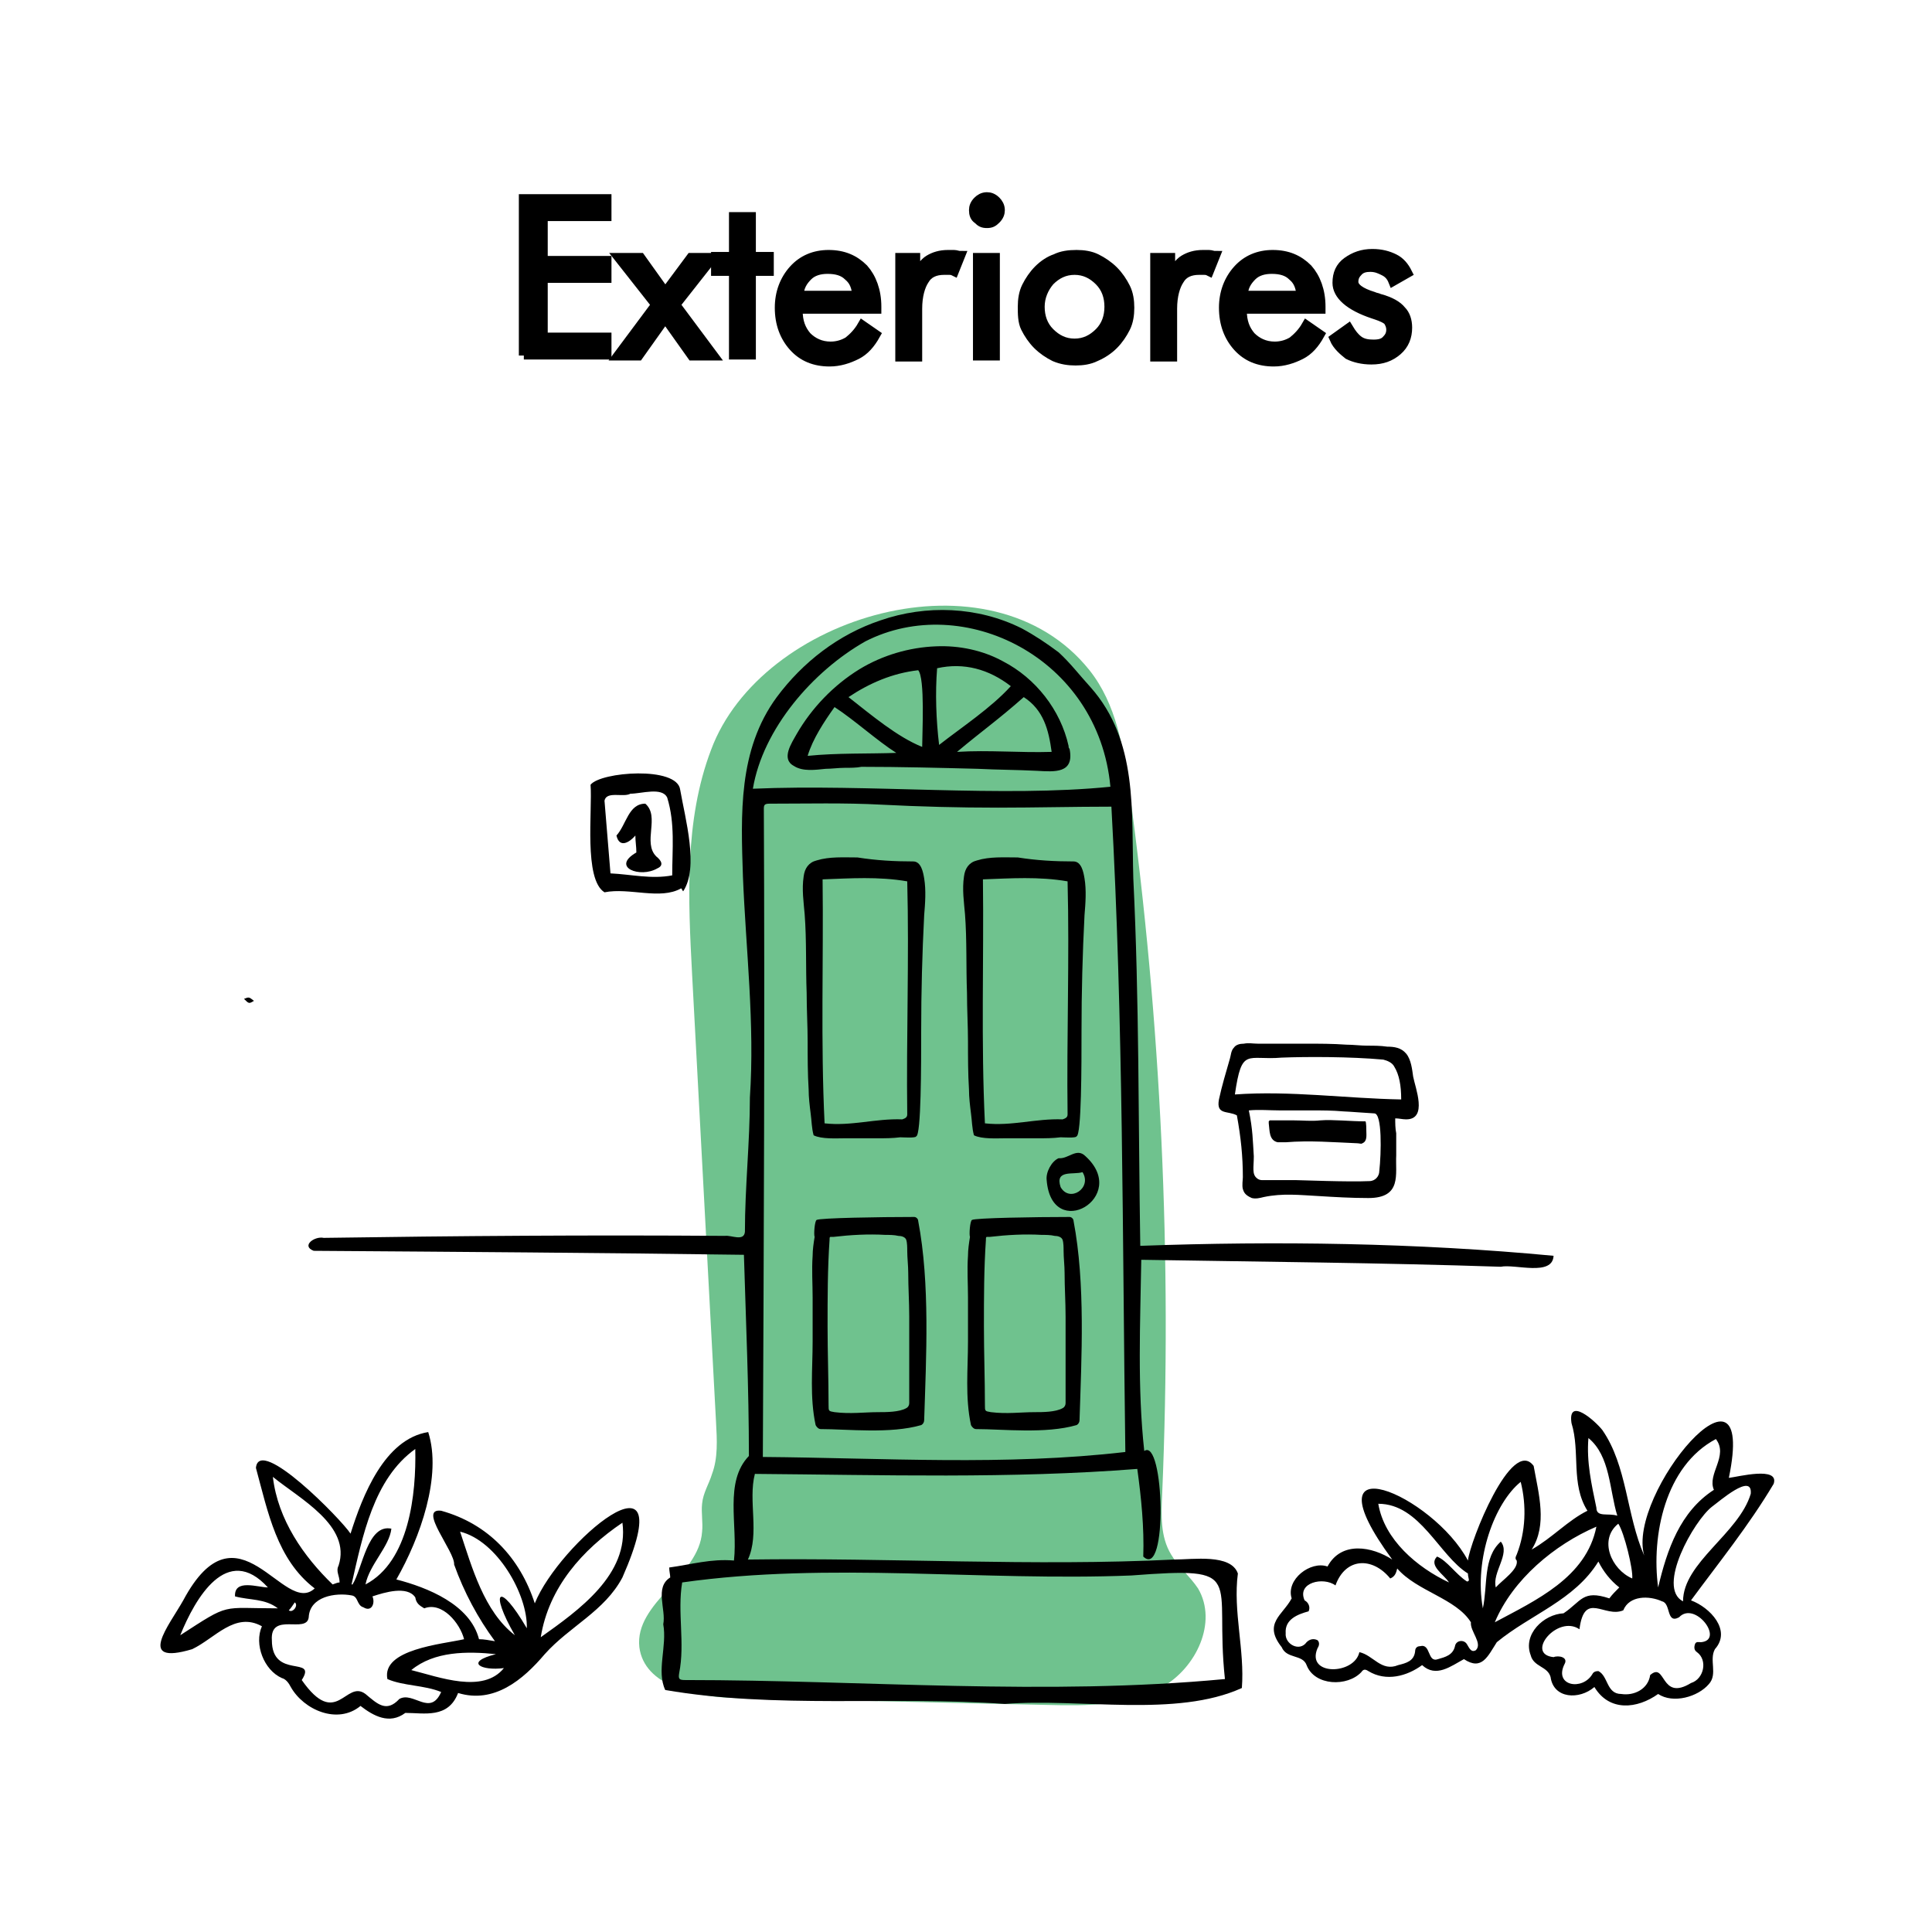
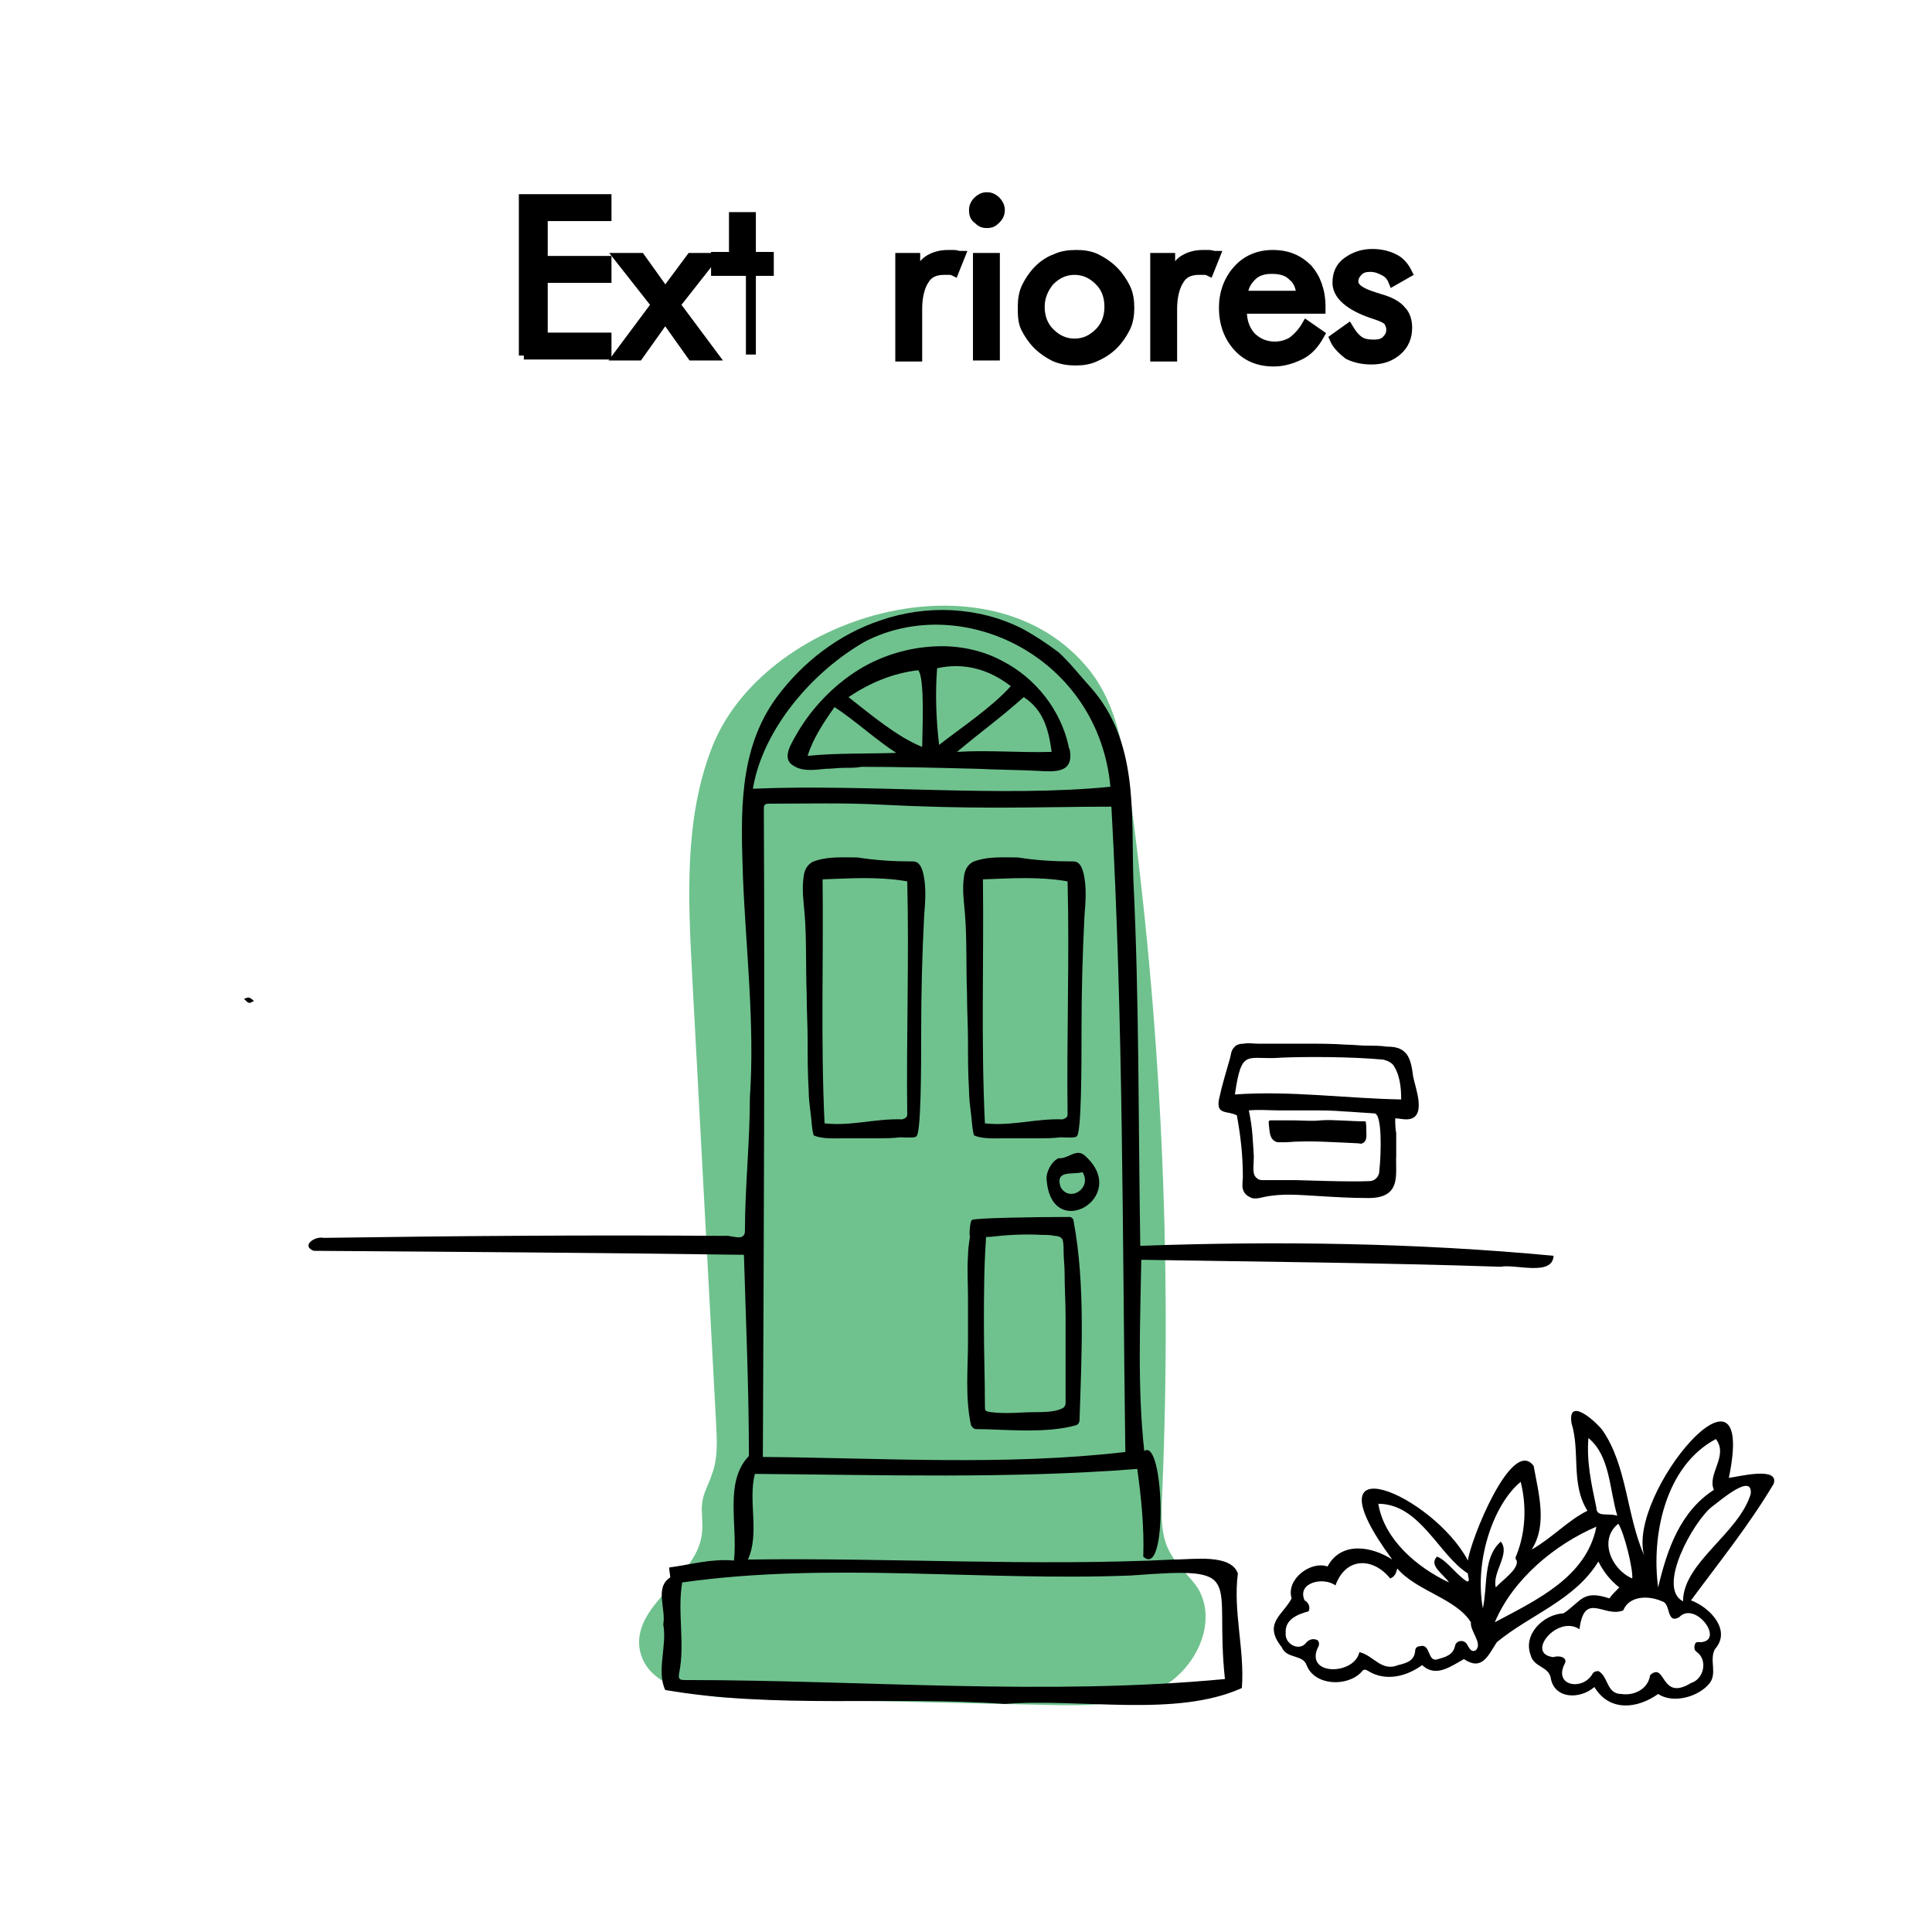
<svg xmlns="http://www.w3.org/2000/svg" version="1.1" x="0px" y="0px" viewBox="0 0 194 194" style="enable-background:new 0 0 194 194;" xml:space="preserve">
  <style type="text/css">
	.st0{display:none;}
	.st1{display:inline;fill:#F4C3C3;}
	.st2{display:inline;opacity:0.5;fill:#F4C3C3;}
	.st3{display:inline;fill:none;stroke:#F4C3C3;stroke-miterlimit:10;}
	.st4{fill:#FFFFFF;}
	.st5{fill:#F9D648;}
	.st6{fill:#D3D8C5;}
	.st7{fill:#F2BABA;}
	.st8{fill:#B2DCC4;}
	.st9{fill:#BBC3DF;}
	.st10{fill:#CCCBCB;}
	.st11{fill:#E9B58B;}
	.st12{fill:#6FC28E;}
	.st13{opacity:0.44;fill:#AAACFF;}
	.st14{fill:none;}
	.st15{fill:#8E9BCB;}
	.st16{fill:#F5D9C6;}
	.st17{fill:#F7D8D8;}
	.st18{fill:#F9E385;}
	.st19{fill:#EDECED;}
	.st20{stroke:#000000;stroke-miterlimit:10;}
</style>
  <g id="margins" class="st0">
    <rect class="st1" width="16" height="16" />
    <rect x="178" class="st1" width="16" height="16" />
    <rect y="178" class="st1" width="16" height="16" />
    <rect x="178" y="178" class="st1" width="16" height="16" />
    <rect x="16" y="16" class="st1" width="162" height="24" />
    <rect x="16" y="40" class="st2" width="162" height="12" />
    <line class="st3" x1="194" y1="178" x2="0" y2="178" />
    <line class="st3" x1="194" y1="16" x2="0" y2="16" />
    <line class="st3" x1="178" y1="0" x2="178" y2="194" />
    <line class="st3" x1="16" y1="0" x2="16" y2="194" />
  </g>
  <g id="dibujos">
    <g>
      <path class="st12" d="M71.4,75.3c-2.7,7.1-2.3,15-1.9,22.6c0.8,15,1.6,29.9,2.4,44.9c0.1,1.8,0.2,3.6-0.4,5.2c-0.3,1-0.9,1.9-1,3    c-0.1,0.9,0.1,1.9,0,2.8c-0.3,4.5-6.8,7.1-6.3,11.6c0.5,3.9,5.6,5,9.6,5.1c10.5,0.2,21,0.5,31.4,0.7c3.9,0.1,8.1,0.1,11.5-1.8    s5.6-6.5,3.6-9.9c-0.8-1.2-2-2.2-2.7-3.4c-1.1-1.8-1-4-0.9-6.1c1-23.6-0.1-47.3-3.3-70.7c-0.6-4.2-1.3-8.6-4-12    C99.5,54.9,76.4,61.8,71.4,75.3z" />
      <g>
        <path d="M114.5,125.1c13.7-0.5,27.8-0.3,41.5,1c-0.1,2.1-3.9,0.8-5.3,1.1c-12-0.4-24.1-0.5-36.1-0.7c-0.1,6.4-0.4,12.8,0.3,19.2     c2-1.4,2.4,13-0.1,10.6c0.1-2.9-0.2-5.9-0.6-8.8c-12.7,1-25.6,0.6-38.4,0.5c-0.7,2.7,0.5,6-0.7,8.6c14.3-0.2,28.6,0.7,42.8,0     c1.9,0,5.7-0.6,6.4,1.4c-0.5,3.8,0.7,7.7,0.4,11.5c-6.6,3-16.2,1-23.8,1.6c-11.3-0.8-23.1,0.5-34.1-1.4c-0.9-1.9,0.2-4.4-0.2-6.6     c0.3-1.5-0.9-3.7,0.7-4.7c0-0.3-0.1-0.6-0.1-1c2.2-0.3,4.2-0.9,6.5-0.7c0.4-3.6-1-7.9,1.5-10.5c0-6.8-0.3-13.5-0.5-20.2     c-14.4-0.2-28.8-0.3-43.2-0.4c-1.3-0.5,0.1-1.5,1-1.3c13.4-0.2,26.9-0.3,40.3-0.2c0.6-0.1,1.9,0.6,2-0.4c0-4.5,0.5-9,0.5-13.5     c0.5-7.4-0.4-14.8-0.7-22.2c-0.2-6.2-0.5-12.7,3.4-18c2.6-3.5,6.2-6.3,10.4-7.7c4.6-1.6,9.8-1.4,14.2,0.8     c1.3,0.7,2.5,1.5,3.7,2.4c1.2,1.1,2.1,2.3,3.2,3.5c4.8,5.4,4.1,12.5,4.3,19.2C114.4,100.4,114.3,112.7,114.5,125.1z M111.6,81     c-3.8,0-7.6,0.1-11.4,0.1c-3.9,0-7.8-0.1-11.7-0.3c-3.7-0.2-7.5-0.1-11.2-0.1c-0.5,0-0.6,0.1-0.6,0.5c0.1,21.7,0,43.4-0.1,65.1     c12.1,0.1,24.4,0.9,36.4-0.5C112.7,124.2,112.8,102.5,111.6,81z M123,168.6c-1.1-10.3,2.4-11.3-9.4-10.4     c-15,0.6-30.3-1.4-45.1,0.7c-0.5,3,0.3,6.1-0.3,9.1c-0.1,0.6,0,0.7,0.6,0.7C86.8,168.7,105,170.3,123,168.6z M75.6,79.2     c11.6-0.5,25,0.9,35.9-0.2c-1.2-13-14.8-19.6-24.6-14.6C81.6,67.4,76.6,73.2,75.6,79.2z" />
        <path d="M169.8,160.7c1.9,0.7,4.1,3,2.4,4.9c-0.6,1.1,0.3,2.5-0.6,3.5c-1.1,1.3-3.6,2-5.1,1c-2.1,1.5-4.9,1.8-6.4-0.7     c-1.5,1.3-4.1,1.2-4.4-1c-0.3-1.1-1.7-1-2-2.2c-0.8-2.1,1.3-4.1,3.3-4.2c1.8-1.2,1.9-2.4,4.6-1.5c0.3-0.4,0.6-0.7,1-1.1     c-0.9-0.7-1.6-1.6-2.1-2.6c-2.4,3.9-6.8,5.3-10.2,8.1c-0.9,1.4-1.5,2.9-3.3,1.7c-1.3,0.7-2.8,1.9-4.2,0.6     c-1.5,1.1-3.6,1.7-5.4,0.6c-0.3-0.2-0.5-0.2-0.7,0.1c-1.4,1.5-4.7,1.4-5.5-0.7c-0.4-1.1-2-0.6-2.5-1.8c-1.9-2.4,0.1-3.2,1-4.9     c-0.6-1.9,1.9-3.8,3.6-3.2c1.4-2.6,4.5-2,6.5-0.7c-8.9-12.1,4.1-6.5,7.6,0.1c0.2-1.9,4.4-12.5,6.6-9.5c0.5,2.8,1.4,5.9-0.2,8.4     c2.1-1.2,3.6-2.9,5.6-3.9c-1.7-2.7-0.7-5.9-1.6-8.8c-0.4-2.7,2.4-0.2,3.1,0.7c2.5,3.6,2.4,8.5,4.2,12.6     c-1.8-6.2,11.4-21.8,8.5-7.8c0.9-0.1,5.1-1.2,4.5,0.6C175.6,153.2,172.6,156.9,169.8,160.7z M139.6,158.5     c-1.8-2.2-4.5-2.1-5.5,0.7c-1.2-0.9-3.9-0.3-3.1,1.5c0.4,0.2,0.6,0.7,0.4,1.1c-1.1,0.3-2.4,0.8-2.3,2.2c-0.1,1.1,1.4,1.9,2.1,0.9     c0.3-0.3,0.7-0.4,1.1-0.2c0.2,0.2,0.2,0.5,0,0.8c-1.2,2.8,3.7,2.7,4.2,0.4c1.4,0.3,2.2,2,3.9,1.3c0.8-0.2,1.6-0.4,1.7-1.4     c0-0.2,0.1-0.5,0.5-0.5c1.1-0.3,0.7,1.7,1.8,1.3c0.7-0.2,1.5-0.4,1.7-1.3c0.1-0.6,0.9-0.7,1.2-0.2c0.2,0.3,0.4,0.9,0.9,0.6     c0.7-0.7-0.6-1.9-0.5-2.8c-1.5-2.4-5.4-3.1-7.4-5.4C140.2,157.9,140.1,158.3,139.6,158.5z M158.6,163.6c-2.2-1.5-5.5,2.5-2.6,2.8     c0.5-0.2,1.5,0,1.1,0.7c-1.1,2.2,1.8,2.7,2.8,1c0.1-0.2,0.3-0.3,0.6-0.3c1,0.5,0.8,2.3,2.3,2.3c1.3,0.2,2.7-0.5,2.9-1.9     c1.6-1.4,1,2.7,4.1,0.8c1.3-0.4,1.7-2.3,0.6-3.1c-0.3-0.2-0.3-0.5-0.2-0.8c0.1-0.3,0.4-0.2,0.6-0.2c2.4-0.2-0.6-4.2-2.2-2.5     c-1.3,0.7-0.8-1.4-1.7-1.6c-1.3-0.6-3.3-0.6-3.9,0.9C161.1,162.5,159.1,159.7,158.6,163.6z M166.5,159.4c0.9-3.8,2.2-7.6,5.6-9.8     c-0.7-1.6,1.5-3.4,0.2-5.1C167.2,147.2,165.8,154.2,166.5,159.4z M169,160.8c0-3.9,5.6-6.8,6.8-10.8c0.2-2.2-3.2,0.8-3.9,1.3     C170.1,152.7,166.3,159.4,169,160.8z M150.1,162.9c4.1-2.2,9.2-4.5,10.2-9.6C156.1,155.1,151.9,158.6,150.1,162.9z M148.9,161.5     c0.5-2.3,0-5.1,1.8-6.7c1,1.2-0.9,3.1-0.5,4.6c0.6-0.7,2.3-1.8,2.1-2.7c-0.2-0.2-0.1-0.4,0-0.6c0.9-2.3,1-4.9,0.4-7.3     C150.1,150.9,148,156.5,148.9,161.5z M147.3,158.8c0.1,0,0.1,0,0.2-0.1c0-0.2-0.1-0.4-0.1-0.7c-2.9-1.8-4.8-7-9-7     c0.6,3.6,3.9,6.4,7.1,7.9c-0.5-0.8-2.1-1.7-1.2-2.6C145.3,156.7,146.2,158.1,147.3,158.8z M162.4,152.2c-0.8-2.6-0.7-6-2.9-7.8     c-0.2,2.4,0.3,4.6,0.8,7C160.3,152.4,161.5,151.9,162.4,152.2z M162.5,153c-2,1.6-0.7,4.6,1.4,5.5     C164,157.6,163.1,153.9,162.5,153z" />
-         <path d="M39.8,158.6c3.1,0.8,7.4,2.5,8.3,6c0.5,0,1,0.1,1.6,0.2c-1.7-2.3-3.1-4.9-4.1-7.7c0.1-1.3-3.7-5.7-1.3-5.4     c4.7,1.3,7.9,4.7,9.4,9.3c2.4-6,15-16.7,8.8-2.6c-1.8,3.4-5.3,4.9-7.8,7.7c-2.2,2.6-5.1,5-8.7,3.9c-1,2.6-3.4,2-5.3,2     c-1.6,1.2-3.2,0.3-4.5-0.7c-2.3,1.9-5.7,0.4-7-1.9c-0.2-0.4-0.5-0.8-0.9-0.9c-1.8-0.8-2.8-3.4-2-5.2c-2.7-1.5-4.7,1.2-7,2.3     c-5.7,1.7-2.3-2.4-0.9-4.9c5.5-10.3,10.1,1.7,13.2-1.2c-3.8-2.9-4.7-7.7-5.9-12.1c0.3-3.3,8.6,5.2,9.5,6.6     c1.2-3.8,3.4-9.5,7.8-10.2C44.4,148.2,42.2,154.4,39.8,158.6z M37.4,160.3c0.3,0.7-0.1,1.6-0.9,1.1c-0.7-0.2-0.5-1.1-1.2-1.2     c-1.6-0.3-4.2,0.1-4.3,2.2c-0.2,1.7-3.9-0.6-3.7,2.3c0,4,4.6,1.5,3,4c3.5,5,4.4-0.1,6.4,1.4c1.2,1,2.1,1.9,3.4,0.5     c1.4-0.8,3.1,1.8,4.2-0.7c-1.7-0.7-3.8-0.6-5.4-1.3c-0.6-3,5.5-3.5,7.7-4c-0.4-1.6-2.2-3.8-4-3.1c-0.5-0.3-0.8-0.5-0.9-1.1     C40.9,159.2,38.6,159.9,37.4,160.3z M41.7,145.5c-4.2,3-5.3,8.8-6.4,13.6c0,0,0.1,0,0.1,0c1-1.6,1.5-6.1,3.9-5.6     c-0.2,1.8-2.2,3.6-2.6,5.6C41.1,156.8,41.8,150,41.7,145.5z M54.3,164.4c3.8-2.7,8.9-6.3,8.2-11.5     C58.5,155.6,55.1,159.4,54.3,164.4z M27.4,148.3c0.5,4.3,3.1,8,6,10.8c0.3-0.1,0.5-0.2,0.7-0.2c0-0.7-0.4-1.1-0.1-1.7     C35.3,153.2,30.1,150.5,27.4,148.3z M52.9,163.5c0.1-3.4-3-8.8-6.7-9.7c1.2,3.6,2.4,8,5.5,10.4C49.1,159.7,50.1,158.7,52.9,163.5     z M26.9,159.4c-4.1-4.5-7.3,1.1-8.8,4.8c5.1-3.3,4-2.7,9.8-2.7c-1.3-1-2.8-0.8-4.3-1.2C23.5,158.5,25.9,159.4,26.9,159.4z      M41.3,167.7c2.8,0.7,7.2,2.4,9.3-0.2c-2.3,0.3-4-0.6-0.8-1.4C46.9,165.8,43.6,165.8,41.3,167.7z M29.6,160.9     c-0.2,0.3-0.4,0.6-0.6,0.8C29.4,162,30,161.2,29.6,160.9z" />
        <path d="M124.8,119.4c-0.1-0.4,0-0.9,0-1.2c0-2.1-0.2-4-0.6-6.2c-0.9-0.5-2.1,0-1.8-1.6c0.3-1.4,0.7-2.7,1.1-4.1     c0.1-0.3,0.1-0.8,0.4-1.1c0.2-0.3,0.6-0.4,1-0.4c0.5-0.1,0.9,0,1.4,0c0.5,0,1.1,0,1.6,0c1.1,0,2.1,0,3.2,0c1.4,0,2.7,0,4.1,0.1     c0.7,0,1.4,0.1,2.1,0.1c0.7,0,1.3,0,2,0.1c0.7,0,1.4,0.1,1.9,0.7c0.5,0.6,0.6,1.6,0.7,2.3c0.2,1.1,1.5,4.3-0.7,4.3     c-0.4,0-0.7-0.1-1.1-0.1c0,0.5,0,1,0.1,1.5c0,0.7,0,1.5,0,2.2c-0.1,1.9,0.6,4.3-2.8,4.3c-1.7,0-3.4-0.1-5-0.2     c-1.9-0.1-3.6-0.3-5.5,0.1c-0.4,0.1-0.8,0.2-1.2,0.1C125,120,124.9,119.7,124.8,119.4z M126.2,118.3c0.1,0.1,0.3,0.2,0.5,0.2     c0.4,0,0.9,0,1.2,0c0.7,0,1.5,0,2.2,0c0.5,0,5.3,0.2,7.4,0.1c0.6,0,1-0.5,1-1c0.2-1.8,0.3-5.8-0.5-5.8c-0.2,0-2.8-0.2-3.1-0.2     c-1.1-0.1-2.2-0.1-3.2-0.1c-1.1,0-2.1,0-3.2,0c-1,0-2.1-0.1-3.1,0c0.4,1.9,0.4,3.1,0.5,4.6C125.9,117.2,125.7,117.9,126.2,118.3z      M140.7,110.4c0-1.4-0.2-2.5-0.7-3.3c-0.2-0.4-0.7-0.6-1.1-0.7c-3.3-0.3-7.7-0.3-10.2-0.2c-3.5,0.3-4-1.1-4.7,3.7     C129.6,109.5,135.1,110.3,140.7,110.4z" />
-         <path d="M68.6,89.5c-0.1-0.1-0.1-0.2-0.2-0.3c-2.1,1.2-5.2-0.1-7.7,0.4c-2.1-1.3-1.2-8.2-1.4-10.8c1-1.3,8.7-1.9,9,0.5     C68.8,82.2,70.2,87.1,68.6,89.5z M67.5,87.9c0-2.6,0.3-5.2-0.5-7.8c-0.5-1.1-2.6-0.4-3.7-0.4c-0.7,0.4-2.4-0.3-2.6,0.7     c0.2,2.5,0.4,4.8,0.6,7.3C63.4,87.8,65.4,88.3,67.5,87.9z" />
        <path d="M25.5,100.5c-0.5,0.3-0.5,0.3-1-0.2C25,100.1,25,100.1,25.5,100.5z" />
        <path d="M107.8,86.5c0.8,0,1,1.1,1.1,1.7c0.2,1.2,0.1,2.5,0,3.7c-0.2,3.9-0.3,7.7-0.3,11.6c0,3.5,0,10.5-0.5,10.6     c0,0.2-1.4,0.1-1.6,0.1c-0.8,0.1-1.5,0.1-2.3,0.1c-1.1,0-2.2,0-3.3,0c-0.8,0-2.3,0.1-3.1-0.3c-0.2-0.7-0.2-1.5-0.3-2.2     c-0.1-0.8-0.2-1.6-0.2-2.4c-0.1-1.6-0.1-3.2-0.1-4.8c0-1.6-0.1-3.2-0.1-4.9c-0.1-2.6,0-5.3-0.2-7.9c-0.1-1.2-0.3-2.5-0.1-3.8     c0.1-0.8,0.5-1.4,1.3-1.6c1.3-0.4,2.7-0.3,4.1-0.3C104.1,86.4,105.9,86.5,107.8,86.5z M98.9,112.8c2.7,0.3,5.1-0.5,7.8-0.4     c0.3-0.1,0.5-0.2,0.5-0.5c-0.1-7.8,0.2-15.6,0-23.4c-2.9-0.5-5.7-0.3-8.5-0.2C98.8,96.5,98.5,104.6,98.9,112.8z" />
        <path d="M91.7,86.5c0.8,0,1,1.1,1.1,1.7c0.2,1.2,0.1,2.5,0,3.7c-0.2,3.9-0.3,7.7-0.3,11.6c0,3.5,0,10.5-0.5,10.6     c0,0.2-1.4,0.1-1.6,0.1c-0.8,0.1-1.5,0.1-2.3,0.1c-1.1,0-2.2,0-3.3,0c-0.8,0-2.3,0.1-3.1-0.3c-0.2-0.7-0.2-1.5-0.3-2.2     c-0.1-0.8-0.2-1.6-0.2-2.4c-0.1-1.6-0.1-3.2-0.1-4.8c0-1.6-0.1-3.2-0.1-4.9c-0.1-2.6,0-5.3-0.2-7.9c-0.1-1.2-0.3-2.5-0.1-3.8     c0.1-0.8,0.5-1.4,1.3-1.6c1.3-0.4,2.7-0.3,4.1-0.3C88,86.4,89.8,86.5,91.7,86.5z M82.8,112.8c2.7,0.3,5.1-0.5,7.8-0.4     c0.3-0.1,0.5-0.2,0.5-0.5c-0.1-7.8,0.2-15.6,0-23.4c-2.9-0.5-5.7-0.3-8.5-0.2C82.7,96.5,82.4,104.6,82.8,112.8z" />
-         <path d="M82,122.5c0.3-0.2,6.3-0.3,9.8-0.3c0.2,0,0.4,0.2,0.4,0.4c1.2,6.3,0.8,13.7,0.6,20c0,0.2-0.1,0.4-0.3,0.5     c-3.1,0.9-7.4,0.4-10.1,0.4c-0.2,0-0.4-0.2-0.5-0.4c-0.6-2.8-0.3-5.6-0.3-8.4c0-1.5,0-2.9,0-4.4c0-1.4-0.1-2.8,0-4.2     c0-0.6,0.1-1.3,0.2-1.9C81.7,124,81.8,122.6,82,122.5z M83.4,124.2c-0.1,0-0.1,0.1-0.1,0.3c-0.2,2.9-0.2,5.8-0.2,8.7     c0,2.6,0.1,5.3,0.1,7.9c0,0.6,0,0.6,0.6,0.7c1.6,0.2,3,0,4.4,0c0.8,0,2.1,0,2.8-0.4c0.2-0.1,0.3-0.3,0.3-0.5c0-2.9,0-5.8,0-8.7     c0-1.5-0.1-2.9-0.1-4.4c0-0.7-0.1-1.5-0.1-2.2c0-0.3,0-0.8-0.1-1.1c-0.1-0.3-0.5-0.4-0.8-0.4c-0.4-0.1-0.9-0.1-1.3-0.1     c-1.7-0.1-3.5,0-5.2,0.2C83.5,124.2,83.5,124.2,83.4,124.2z" />
        <path d="M97.6,122.5c0.3-0.2,6.3-0.3,9.8-0.3c0.2,0,0.4,0.2,0.4,0.4c1.2,6.3,0.8,13.7,0.6,20c0,0.2-0.1,0.4-0.3,0.5     c-3.1,0.9-7.4,0.4-10.1,0.4c-0.2,0-0.4-0.2-0.5-0.4c-0.6-2.8-0.3-5.6-0.3-8.4c0-1.5,0-2.9,0-4.4c0-1.4-0.1-2.8,0-4.2     c0-0.6,0.1-1.3,0.2-1.9C97.3,124,97.4,122.6,97.6,122.5z M99.1,124.2c-0.1,0-0.1,0.1-0.1,0.3c-0.2,2.9-0.2,5.8-0.2,8.7     c0,2.6,0.1,5.3,0.1,7.9c0,0.6,0,0.6,0.6,0.7c1.6,0.2,3,0,4.4,0c0.8,0,2.1,0,2.8-0.4c0.2-0.1,0.3-0.3,0.3-0.5c0-2.9,0-5.8,0-8.7     c0-1.5-0.1-2.9-0.1-4.4c0-0.7-0.1-1.5-0.1-2.2c0-0.3,0-0.8-0.1-1.1c-0.1-0.3-0.5-0.4-0.8-0.4c-0.4-0.1-0.9-0.1-1.3-0.1     c-1.7-0.1-3.5,0-5.2,0.2C99.2,124.2,99.1,124.2,99.1,124.2z" />
        <path d="M105.1,118.5c-0.1-0.8,0.5-1.9,1.2-2.2c1,0.1,1.8-1.1,2.7-0.2C113.5,120.2,105.6,124.8,105.1,118.5z M108.7,117.7     c-0.9,0.3-2.8-0.3-2.2,1.5C107.4,120.8,109.7,119.3,108.7,117.7z" />
        <path d="M84.8,77.1c-0.6,0-1.3,0.1-1.9,0.1c-1,0.1-2.3,0.3-3.2-0.3c-1.3-0.7-0.2-2.3,0.3-3.2c1.5-2.6,3.7-4.9,6.3-6.5     c2.3-1.4,5-2.2,7.7-2.3c2.3-0.1,4.7,0.4,6.7,1.5c3.3,1.7,5.8,4.9,6.6,8.5c0,0.1,0,0.2,0.1,0.3c0.5,2.5-1.5,2.3-3.3,2.2     c-2-0.1-3.9-0.1-5.9-0.2c-3.9-0.1-7.8-0.2-11.7-0.2C86,77.1,85.4,77.1,84.8,77.1z M85.2,70c2.3,1.8,4.9,4,7.4,5     c0-1.3,0.3-6.9-0.4-7.7C89.6,67.6,87.3,68.6,85.2,70z M94.1,67.1c-0.2,2.5-0.1,5.2,0.2,7.7c2.3-1.8,5.2-3.7,7.2-5.9     C99.3,67.2,96.8,66.5,94.1,67.1z M96.1,75.5c3.2-0.2,6.3,0.1,9.5,0c-0.3-2.2-0.8-4.2-2.8-5.5C100.2,72.3,98.6,73.4,96.1,75.5z      M81.1,75.9c2.9-0.3,6.2-0.2,8.9-0.3c-1.9-1.2-4.2-3.3-6.2-4.6C82.8,72.4,81.6,74.2,81.1,75.9z" />
        <path d="M127.5,112.5c0.1,0,0.3,0,0.4,0c0.2,0,0.5,0,0.7,0c0.4,0,0.9,0,1.3,0c0.9,0,1.8,0.1,2.7,0c1.2-0.1,3,0.1,4.5,0.1     c0.1,0,0.1,0.9,0.1,1c0,0.4,0.1,1-0.4,1.2c-0.1,0.1-0.3,0-0.5,0c-2.4-0.1-4.8-0.3-7.2-0.1c-0.3,0-0.6,0-0.8,0     c-0.9-0.2-0.8-1.2-0.9-1.9c0-0.1,0-0.2,0-0.2C127.4,112.6,127.5,112.5,127.5,112.5z" />
-         <path d="M63.9,85.6c0-0.6-0.1-1.1-0.1-1.7c-0.6,0.7-1.6,1.3-1.9,0c1-1.1,1.2-3.2,2.9-3.2c1.5,1.3-0.3,3.9,1.1,5.3     c0.5,0.4,0.8,0.9,0.1,1.2C64.3,88.2,61.3,87.1,63.9,85.6z" />
      </g>
    </g>
  </g>
  <g id="textos">
    <g>
      <path class="st20" d="M52.6,35.7V20h8.3v1.7h-6.4v4.5h6.4v1.7h-6.4v6h6.4v1.7H52.6z" />
      <path class="st20" d="M62.1,35.7l3.8-5.1l-3.7-4.7h2.1l2.5,3.5l2.6-3.5h2.1l-3.7,4.7l3.8,5.1h-2.1l-2.7-3.8l-2.7,3.8H62.1z" />
-       <path class="st20" d="M73.7,27.2h-1.8v-1.4h1.8v-4h1.7v4h1.8v1.4h-1.8v8.4h-1.7V27.2z" />
-       <path class="st20" d="M87.9,31h-7.8v0.2c0,1.1,0.3,1.9,0.9,2.6c0.6,0.6,1.4,1,2.4,1c0.7,0,1.3-0.2,1.8-0.5c0.5-0.4,1-0.9,1.4-1.6    l1.3,0.9c-0.5,0.9-1.1,1.6-1.9,2s-1.7,0.7-2.7,0.7c-1.5,0-2.7-0.5-3.6-1.5s-1.4-2.3-1.4-3.9c0-1.5,0.5-2.8,1.4-3.8    s2.1-1.5,3.5-1.5c1.5,0,2.6,0.5,3.5,1.4c0.8,0.9,1.3,2.2,1.3,3.8V31z M86.1,29.7c-0.1-0.9-0.3-1.5-0.9-2C84.7,27.2,84,27,83.1,27    c-0.8,0-1.5,0.2-2,0.7c-0.5,0.5-0.9,1.1-0.9,2H86.1z" />
+       <path class="st20" d="M73.7,27.2h-1.8v-1.4h1.8v-4h1.7v4h1.8v1.4h-1.8v8.4V27.2z" />
      <path class="st20" d="M90.4,35.7v-9.8h1.5v2c0.5-0.9,0.9-1.5,1.4-1.8s1.1-0.5,1.9-0.5c0.2,0,0.4,0,0.6,0c0.2,0,0.4,0.1,0.6,0.1    l-0.6,1.5c-0.2-0.1-0.4-0.1-0.5-0.1c-0.2,0-0.3,0-0.5,0c-0.9,0-1.6,0.3-2,1c-0.4,0.6-0.7,1.6-0.7,2.9v4.8H90.4z" />
      <path class="st20" d="M97.8,21.1c0-0.3,0.1-0.6,0.4-0.9c0.2-0.2,0.5-0.4,0.9-0.4c0.3,0,0.6,0.1,0.9,0.4c0.2,0.2,0.4,0.5,0.4,0.9    c0,0.3-0.1,0.6-0.4,0.9s-0.5,0.4-0.9,0.4s-0.6-0.1-0.9-0.4C97.9,21.8,97.8,21.5,97.8,21.1z M98.2,35.7v-9.8h1.7v9.8H98.2z" />
      <path class="st20" d="M102.7,30.8c0-0.7,0.1-1.4,0.4-2c0.3-0.6,0.7-1.2,1.2-1.7s1.1-0.9,1.7-1.1c0.6-0.3,1.3-0.4,2.1-0.4    c0.7,0,1.4,0.1,2,0.4c0.6,0.3,1.2,0.7,1.7,1.2c0.5,0.5,0.9,1.1,1.2,1.7c0.3,0.6,0.4,1.3,0.4,2s-0.1,1.4-0.4,2    c-0.3,0.6-0.7,1.2-1.2,1.7c-0.5,0.5-1.1,0.9-1.8,1.2c-0.6,0.3-1.3,0.4-2,0.4c-0.7,0-1.4-0.1-2.1-0.4c-0.6-0.3-1.2-0.7-1.7-1.2    c-0.5-0.5-0.9-1.1-1.2-1.7S102.7,31.5,102.7,30.8z M104.4,30.8c0,1,0.3,1.9,1,2.6c0.7,0.7,1.5,1.1,2.5,1.1c1,0,1.8-0.4,2.5-1.1    c0.7-0.7,1-1.6,1-2.6s-0.3-1.9-1-2.6c-0.7-0.7-1.5-1.1-2.5-1.1c-1,0-1.8,0.4-2.5,1.1C104.8,28.9,104.4,29.8,104.4,30.8z" />
      <path class="st20" d="M116,35.7v-9.8h1.5v2c0.5-0.9,0.9-1.5,1.4-1.8s1.1-0.5,1.9-0.5c0.2,0,0.4,0,0.6,0c0.2,0,0.4,0.1,0.6,0.1    l-0.6,1.5c-0.2-0.1-0.4-0.1-0.5-0.1c-0.2,0-0.3,0-0.5,0c-0.9,0-1.6,0.3-2,1c-0.4,0.6-0.7,1.6-0.7,2.9v4.8H116z" />
      <path class="st20" d="M132.5,31h-7.8v0.2c0,1.1,0.3,1.9,0.9,2.6c0.6,0.6,1.4,1,2.4,1c0.7,0,1.3-0.2,1.8-0.5c0.5-0.4,1-0.9,1.4-1.6    l1.3,0.9c-0.5,0.9-1.1,1.6-1.9,2s-1.7,0.7-2.7,0.7c-1.5,0-2.7-0.5-3.6-1.5s-1.4-2.3-1.4-3.9c0-1.5,0.5-2.8,1.4-3.8    s2.1-1.5,3.5-1.5c1.5,0,2.6,0.5,3.5,1.4c0.8,0.9,1.3,2.2,1.3,3.8V31z M130.7,29.7c-0.1-0.9-0.3-1.5-0.9-2    c-0.5-0.5-1.2-0.7-2.1-0.7c-0.8,0-1.5,0.2-2,0.7c-0.5,0.5-0.9,1.1-0.9,2H130.7z" />
      <path class="st20" d="M134,34l1.4-1c0.3,0.5,0.6,0.9,1,1.2c0.4,0.3,0.9,0.4,1.5,0.4c0.6,0,1-0.1,1.3-0.4c0.3-0.3,0.5-0.6,0.5-1.1    c0-0.3-0.1-0.6-0.3-0.9c-0.2-0.2-0.6-0.4-1.2-0.6l-0.3-0.1c-2.4-0.8-3.6-1.9-3.6-3.1c0-0.9,0.3-1.6,1-2.1s1.5-0.8,2.5-0.8    c0.9,0,1.6,0.2,2.2,0.5c0.6,0.3,1,0.8,1.3,1.4l-1.4,0.8c-0.2-0.5-0.5-0.8-0.9-1c-0.4-0.2-0.8-0.4-1.4-0.4c-0.5,0-0.9,0.1-1.2,0.4    c-0.3,0.3-0.5,0.6-0.5,1.1c0,0.6,0.7,1.1,2,1.5c0.2,0.1,0.4,0.1,0.6,0.2c1.1,0.3,1.8,0.7,2.2,1.2c0.4,0.4,0.6,1,0.6,1.7    c0,0.9-0.3,1.7-1,2.3c-0.7,0.6-1.5,0.9-2.6,0.9c-0.9,0-1.7-0.2-2.3-0.5C134.9,35.2,134.3,34.7,134,34z" />
    </g>
  </g>
</svg>